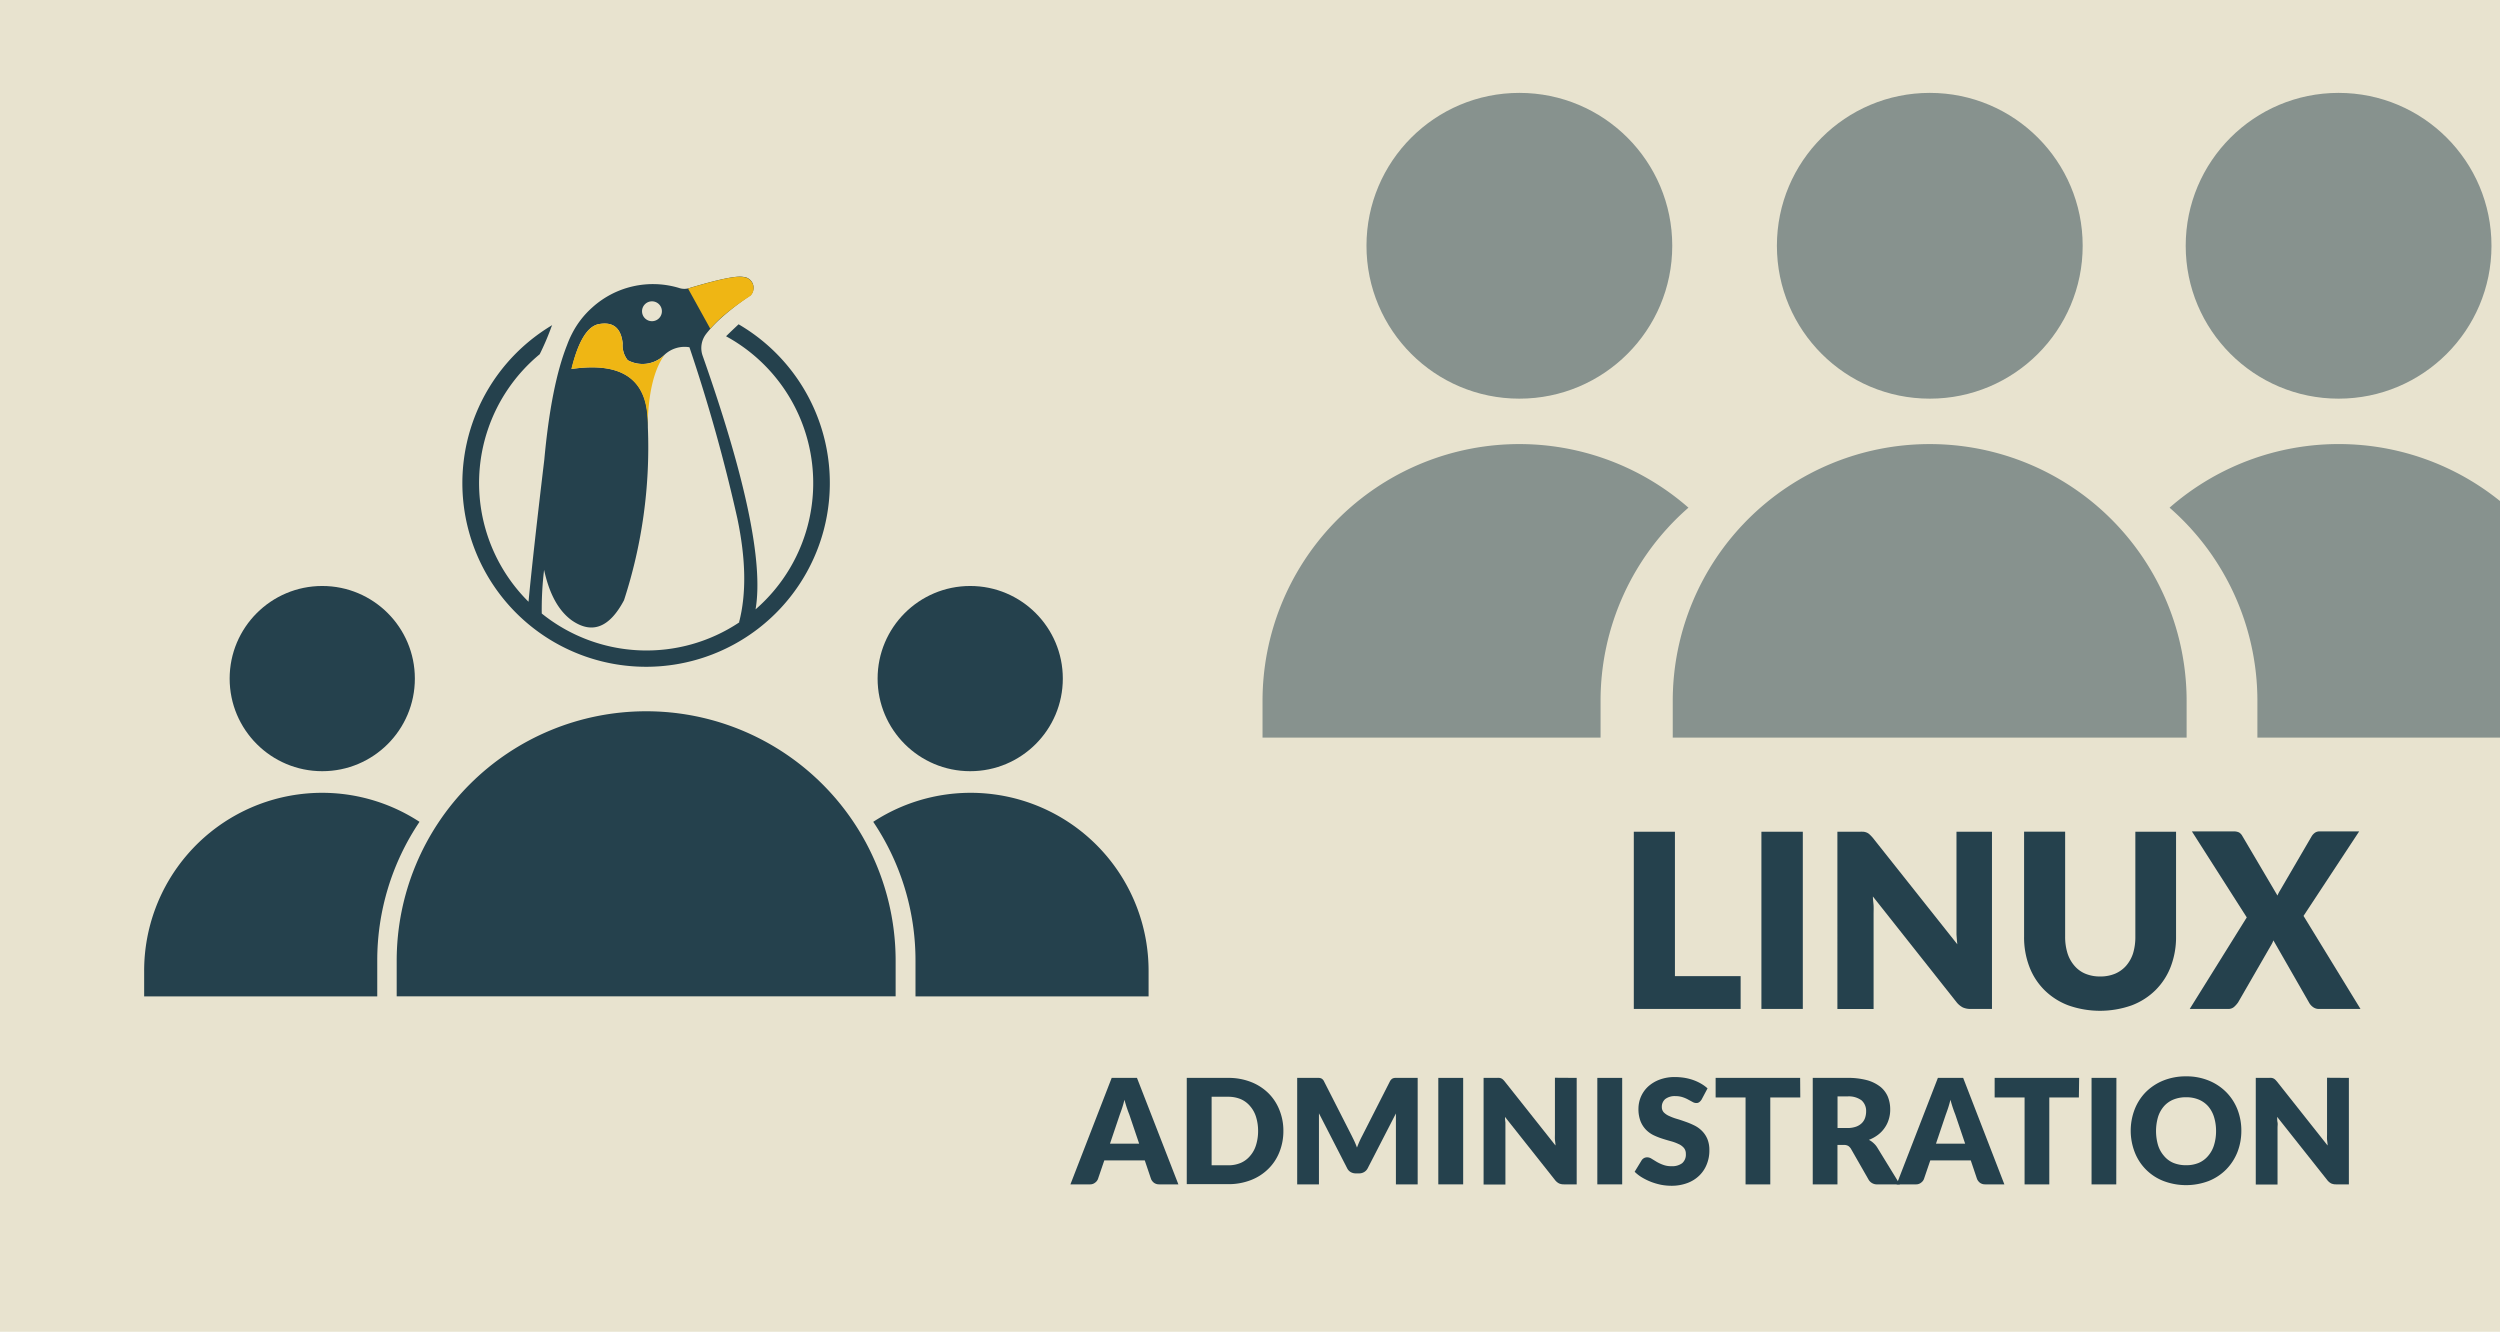
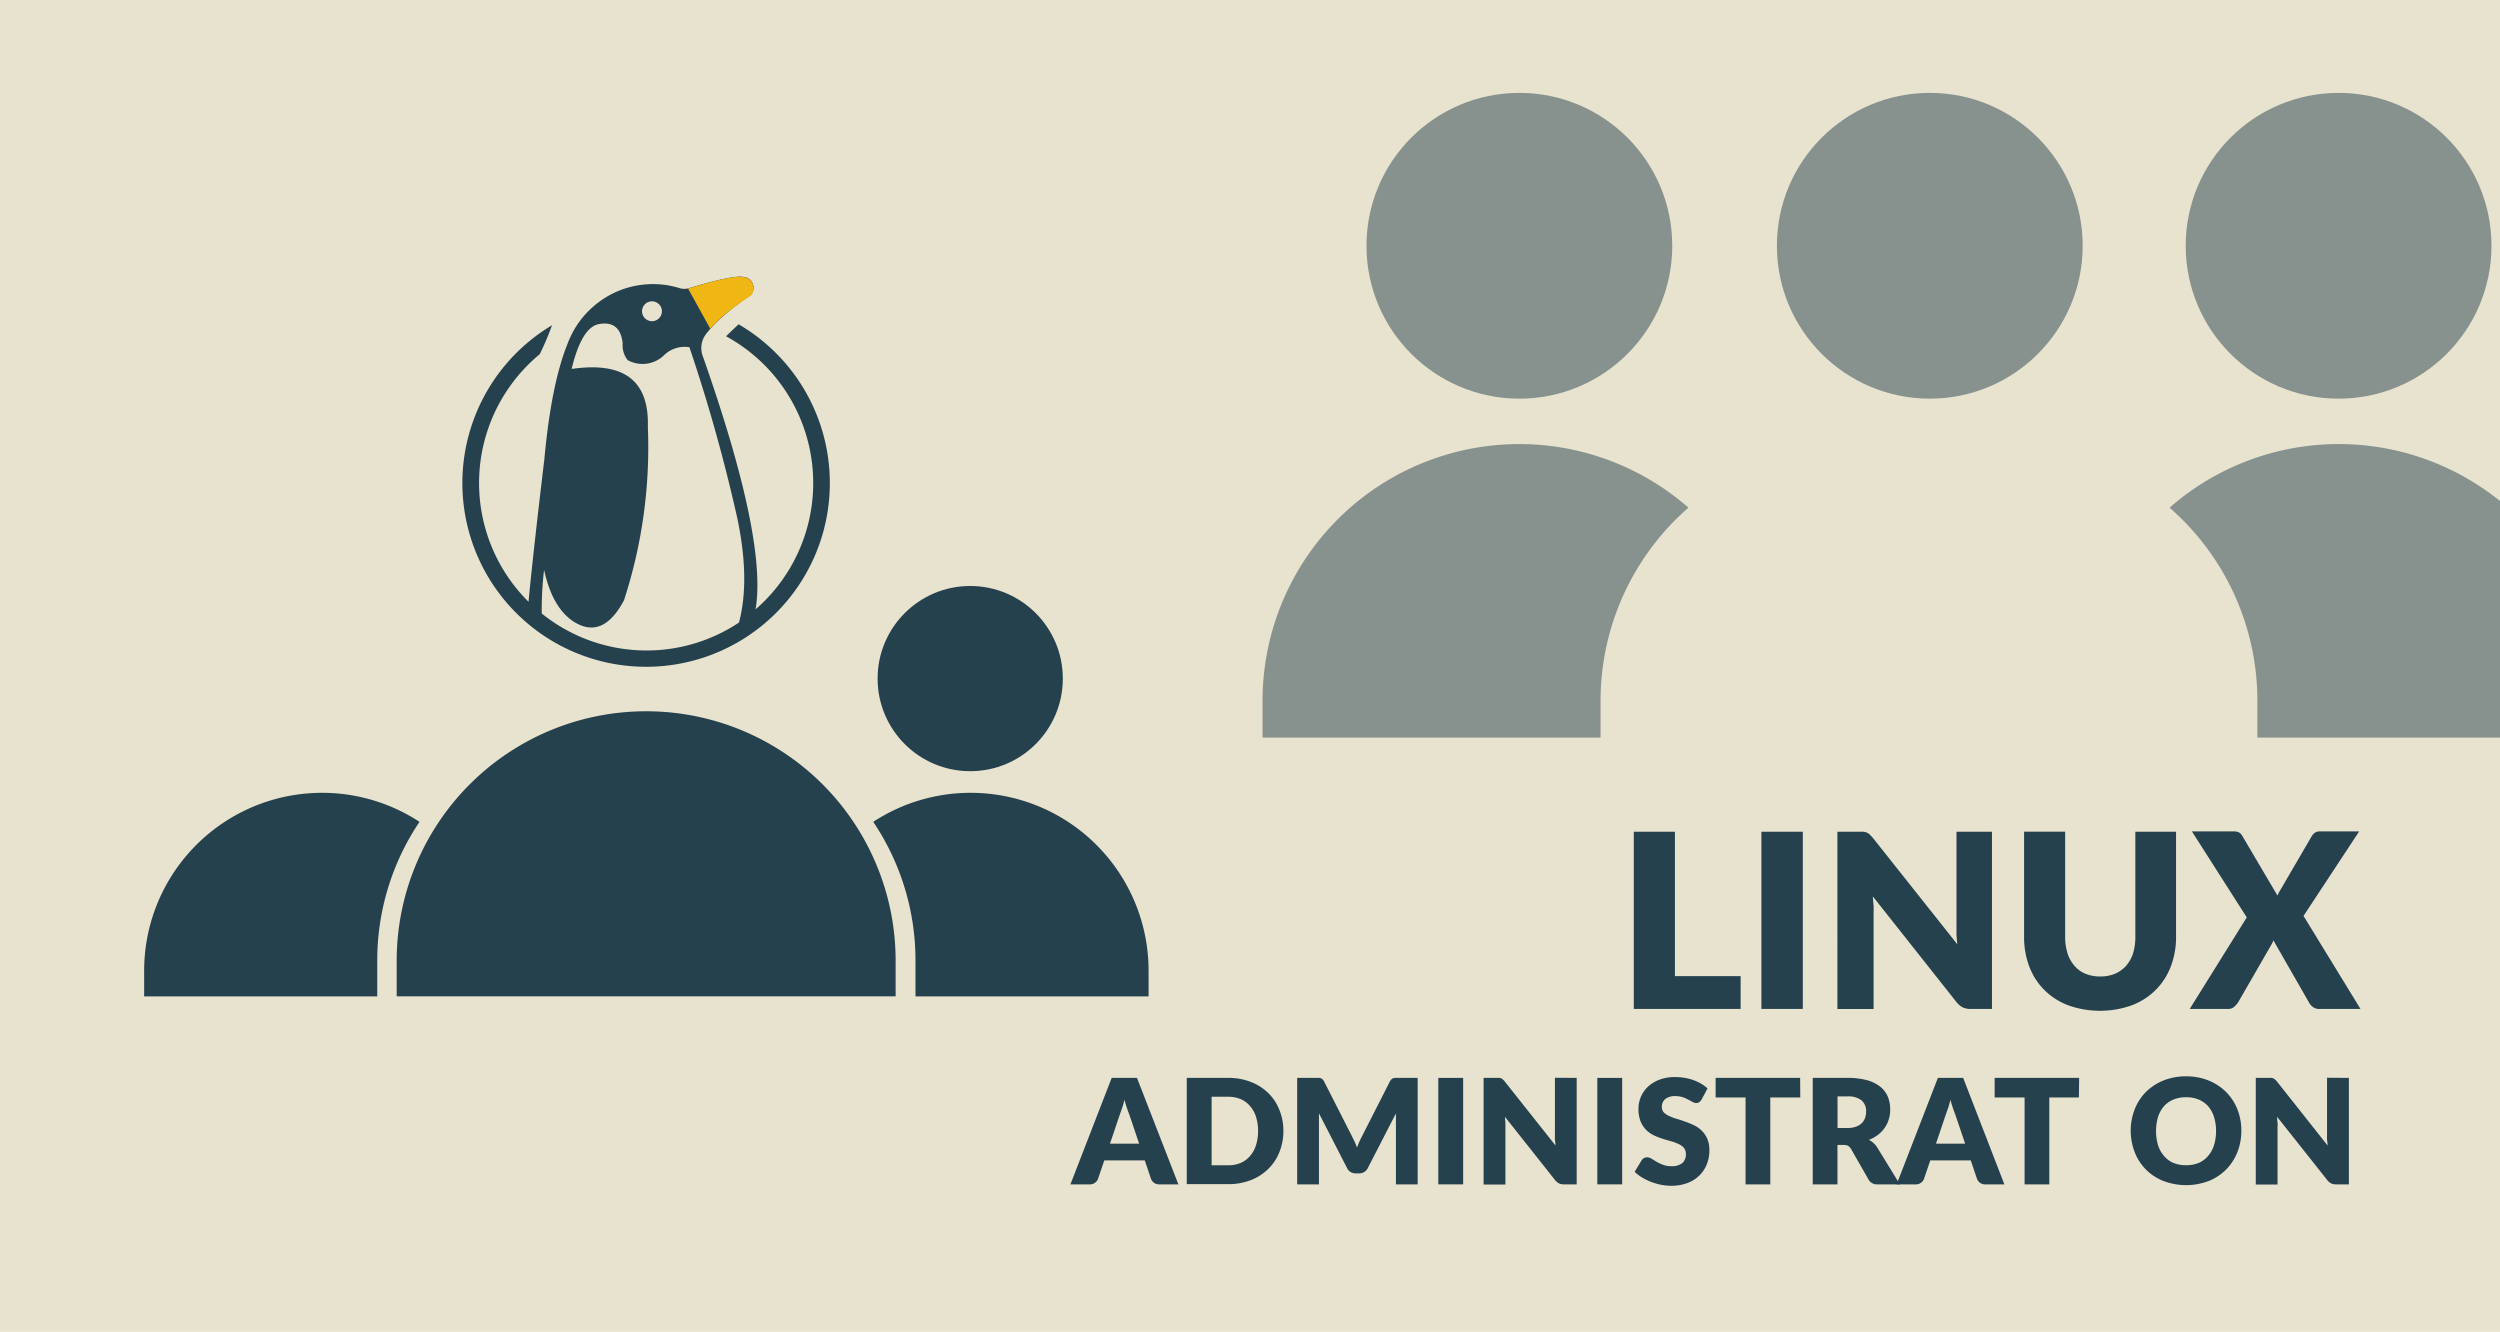
<svg xmlns="http://www.w3.org/2000/svg" viewBox="0 0 355 189.11">
  <defs>
    <style>.cls-1{isolation:isolate;}.cls-2{fill:#e8e3cf;}.cls-3,.cls-5{fill:#25414d;}.cls-4{opacity:0.5;mix-blend-mode:overlay;}.cls-5,.cls-6{fill-rule:evenodd;}.cls-6{fill:#efb614;}</style>
  </defs>
  <title>L</title>
  <g class="cls-1">
    <g id="Layer_1" data-name="Layer 1">
      <rect class="cls-2" x="-5.97" y="-1.53" width="364.98" height="193.59" />
      <path class="cls-3" d="M247.17,138.61v4.66H232V118.11h5.84v20.5Z" />
      <path class="cls-3" d="M256,143.27h-5.88V118.11H256Z" />
      <path class="cls-3" d="M282.86,118.11v25.16h-3a2.68,2.68,0,0,1-1.13-.21,2.81,2.81,0,0,1-.91-.76l-11.87-15c0,.45.08.89.1,1.31s0,.81,0,1.18v13.49h-5.14V118.11H264a5.72,5.72,0,0,1,.64,0,1.71,1.71,0,0,1,.47.13,1.37,1.37,0,0,1,.39.27,5.07,5.07,0,0,1,.44.46l12,15.12q-.08-.74-.12-1.41c0-.46,0-.88,0-1.29V118.11Z" />
      <path class="cls-3" d="M298.23,138.66a5.38,5.38,0,0,0,2.1-.39,4.36,4.36,0,0,0,1.56-1.11,5.07,5.07,0,0,0,1-1.77,7.91,7.91,0,0,0,.33-2.38v-14.9H309V133a11.68,11.68,0,0,1-.75,4.25,9.51,9.51,0,0,1-2.15,3.33,9.65,9.65,0,0,1-3.4,2.18,13.49,13.49,0,0,1-9,0,9.65,9.65,0,0,1-3.4-2.18,9.35,9.35,0,0,1-2.14-3.33,11.68,11.68,0,0,1-.74-4.25v-14.9h5.83V133a7.9,7.9,0,0,0,.34,2.38,5,5,0,0,0,1,1.78,4.11,4.11,0,0,0,1.56,1.12A5.35,5.35,0,0,0,298.23,138.66Z" />
      <path class="cls-3" d="M335.19,143.27h-5.84a1.4,1.4,0,0,1-.92-.28,1.93,1.93,0,0,1-.56-.65l-5.05-8.81a3.37,3.37,0,0,1-.31.66l-4.7,8.15a3.79,3.79,0,0,1-.57.64,1.22,1.22,0,0,1-.84.29h-5.46l8.1-13-7.79-12.21h5.84a1.82,1.82,0,0,1,.84.14,1.31,1.31,0,0,1,.47.49l5,8.48a4.14,4.14,0,0,1,.2-.43c.07-.14.16-.28.25-.43l4.39-7.53a1.71,1.71,0,0,1,.51-.55,1.14,1.14,0,0,1,.66-.17H335l-7.9,12Z" />
      <path class="cls-3" d="M167.33,168.18h-2.72a1.23,1.23,0,0,1-.74-.22,1.32,1.32,0,0,1-.42-.54l-.89-2.64h-5.75l-.9,2.64a1.17,1.17,0,0,1-.41.52,1.11,1.11,0,0,1-.73.24H152l5.86-15.12h3.59Zm-5.57-5.78-1.4-4.14c-.11-.27-.22-.58-.34-.93s-.23-.74-.35-1.16q-.15.63-.33,1.17c-.12.36-.23.67-.33.94l-1.39,4.12Z" />
      <path class="cls-3" d="M182.24,160.61a7.93,7.93,0,0,1-.57,3,6.86,6.86,0,0,1-1.59,2.39,7.17,7.17,0,0,1-2.47,1.58,8.73,8.73,0,0,1-3.21.57h-5.88V153.06h5.88a8.73,8.73,0,0,1,3.21.57,7.3,7.3,0,0,1,2.47,1.57,6.9,6.9,0,0,1,1.59,2.4A7.8,7.8,0,0,1,182.24,160.61Zm-3.59,0a6.66,6.66,0,0,0-.29-2,4.2,4.2,0,0,0-.84-1.53,3.61,3.61,0,0,0-1.33-1,4.61,4.61,0,0,0-1.79-.34h-2.35v9.73h2.35a4.43,4.43,0,0,0,1.79-.34,3.58,3.58,0,0,0,1.33-1,4.16,4.16,0,0,0,.84-1.54A6.68,6.68,0,0,0,178.65,160.61Z" />
      <path class="cls-3" d="M201.31,153.06v15.12h-3.09v-8.7c0-.2,0-.42,0-.65s0-.48,0-.72l-4,7.77a1.3,1.3,0,0,1-.51.55,1.34,1.34,0,0,1-.72.19h-.47a1.4,1.4,0,0,1-.73-.19,1.28,1.28,0,0,1-.5-.55l-4-7.79c0,.25,0,.49,0,.73s0,.46,0,.66v8.7h-3.09V153.06h3.07a1,1,0,0,1,.31.06.63.63,0,0,1,.24.16.93.93,0,0,1,.21.31l3.9,7.66c.13.27.27.54.4.82s.25.58.36.88c.12-.31.24-.61.37-.9s.27-.56.41-.83l3.88-7.63a1.12,1.12,0,0,1,.22-.31.63.63,0,0,1,.24-.16,1,1,0,0,1,.31-.06h3.07Z" />
      <path class="cls-3" d="M207.77,168.18h-3.53V153.06h3.53Z" />
      <path class="cls-3" d="M223.89,153.06v15.12h-1.82a1.68,1.68,0,0,1-.68-.13,1.71,1.71,0,0,1-.55-.45l-7.13-9q0,.4.06.78c0,.25,0,.49,0,.71v8.11h-3.1V153.06h1.85a2.3,2.3,0,0,1,.39,0,.9.9,0,0,1,.28.08.69.69,0,0,1,.23.16,1.81,1.81,0,0,1,.26.28l7.2,9.08c0-.29-.06-.58-.08-.85s0-.53,0-.77v-8Z" />
      <path class="cls-3" d="M230.35,168.18h-3.53V153.06h3.53Z" />
      <path class="cls-3" d="M241.63,156.13a1.35,1.35,0,0,1-.33.37.68.68,0,0,1-.44.13,1.06,1.06,0,0,1-.51-.15l-.63-.34a4.47,4.47,0,0,0-.79-.34,3.22,3.22,0,0,0-1-.15,2.22,2.22,0,0,0-1.47.42,1.44,1.44,0,0,0-.48,1.14,1.09,1.09,0,0,0,.29.76,2.46,2.46,0,0,0,.77.51,7.29,7.29,0,0,0,1.07.4c.41.12.82.26,1.24.41a10.45,10.45,0,0,1,1.24.52,4,4,0,0,1,1.08.77,3.58,3.58,0,0,1,.77,1.14,4.06,4.06,0,0,1,.29,1.61,5.1,5.1,0,0,1-.37,2,4.5,4.5,0,0,1-1.05,1.59,4.83,4.83,0,0,1-1.7,1.07,6.38,6.38,0,0,1-2.3.39,8,8,0,0,1-1.44-.14,9.18,9.18,0,0,1-1.41-.41,8.57,8.57,0,0,1-1.29-.63,5.42,5.42,0,0,1-1.05-.81l1-1.64a1,1,0,0,1,.33-.3.93.93,0,0,1,.44-.11,1.17,1.17,0,0,1,.62.19l.72.44a5.63,5.63,0,0,0,.92.43,3.25,3.25,0,0,0,1.22.2,2.36,2.36,0,0,0,1.49-.42,1.6,1.6,0,0,0,.53-1.33,1.26,1.26,0,0,0-.29-.86,2.11,2.11,0,0,0-.77-.55,6.32,6.32,0,0,0-1.07-.39c-.4-.11-.81-.23-1.24-.37a9.27,9.27,0,0,1-1.23-.49,3.92,3.92,0,0,1-1.07-.78,3.69,3.69,0,0,1-.77-1.21,4.84,4.84,0,0,1-.29-1.78,4.4,4.4,0,0,1,.34-1.66,4.33,4.33,0,0,1,1-1.44,5,5,0,0,1,1.63-1,6.06,6.06,0,0,1,2.21-.38,8.71,8.71,0,0,1,1.36.11,7.39,7.39,0,0,1,1.25.32,6.51,6.51,0,0,1,1.1.51,5.3,5.3,0,0,1,.92.67Z" />
      <path class="cls-3" d="M255.64,155.84h-4.26v12.34h-3.51V155.84h-4.25v-2.78h12Z" />
      <path class="cls-3" d="M269.78,168.18h-3.17a1.36,1.36,0,0,1-1.27-.67l-2.51-4.39a1.31,1.31,0,0,0-.4-.41,1.27,1.27,0,0,0-.62-.13h-.89v5.6h-3.51V153.06h4.92a10.34,10.34,0,0,1,2.8.33,5.4,5.4,0,0,1,1.89.94,3.64,3.64,0,0,1,1.06,1.42,4.79,4.79,0,0,1,.33,1.79,4.54,4.54,0,0,1-.2,1.39,4.1,4.1,0,0,1-.58,1.21,4.23,4.23,0,0,1-.95,1,5.08,5.08,0,0,1-1.3.72,2.71,2.71,0,0,1,.64.44,2.8,2.8,0,0,1,.54.63Zm-7.45-8a3.63,3.63,0,0,0,1.22-.19,2.23,2.23,0,0,0,.82-.5,1.91,1.91,0,0,0,.47-.75,2.83,2.83,0,0,0,.15-.93,2,2,0,0,0-.65-1.56,3.05,3.05,0,0,0-2-.56h-1.41v4.49Z" />
      <path class="cls-3" d="M284.62,168.18H281.9a1.23,1.23,0,0,1-.74-.22,1.41,1.41,0,0,1-.42-.54l-.89-2.64H274.1l-.9,2.64a1.17,1.17,0,0,1-.41.52,1.11,1.11,0,0,1-.73.24h-2.74l5.86-15.12h3.59Zm-5.57-5.78-1.4-4.14c-.11-.27-.22-.58-.34-.93s-.23-.74-.35-1.16q-.15.63-.33,1.17c-.12.36-.23.67-.33.94l-1.39,4.12Z" />
      <path class="cls-3" d="M295.2,155.84H291v12.34h-3.51V155.84h-4.25v-2.78h12Z" />
-       <path class="cls-3" d="M300.51,168.18H297V153.06h3.53Z" />
      <path class="cls-3" d="M318.27,160.61a8.27,8.27,0,0,1-.56,3,7.42,7.42,0,0,1-1.6,2.46,7.29,7.29,0,0,1-2.47,1.63,9.05,9.05,0,0,1-6.43,0,7.13,7.13,0,0,1-4.08-4.09,8.45,8.45,0,0,1,0-6.1,7.25,7.25,0,0,1,1.59-2.45,7.53,7.53,0,0,1,2.49-1.63,8.55,8.55,0,0,1,3.22-.59,8.34,8.34,0,0,1,3.21.6,7.44,7.44,0,0,1,2.47,1.63,7.28,7.28,0,0,1,1.6,2.45A8.22,8.22,0,0,1,318.27,160.61Zm-3.59,0a6.66,6.66,0,0,0-.29-2,4.29,4.29,0,0,0-.83-1.52,3.68,3.68,0,0,0-1.34-.95,4.57,4.57,0,0,0-1.79-.33,4.67,4.67,0,0,0-1.81.33,3.6,3.6,0,0,0-1.34.95,4.3,4.3,0,0,0-.84,1.52,7.22,7.22,0,0,0,0,4,4.22,4.22,0,0,0,.84,1.52,3.49,3.49,0,0,0,1.34,1,4.67,4.67,0,0,0,1.81.33,4.57,4.57,0,0,0,1.79-.33,3.57,3.57,0,0,0,1.34-1,4.2,4.2,0,0,0,.83-1.52A6.68,6.68,0,0,0,314.68,160.61Z" />
      <path class="cls-3" d="M333.54,153.06v15.12h-1.83a1.68,1.68,0,0,1-.68-.13,1.79,1.79,0,0,1-.54-.45l-7.13-9c0,.27,0,.53.05.78s0,.49,0,.71v8.11h-3.09V153.06h1.84a2.24,2.24,0,0,1,.39,0,.94.94,0,0,1,.52.24c.07.07.16.16.26.28l7.19,9.08c0-.29-.06-.58-.08-.85s0-.53,0-.77v-8Z" />
      <g class="cls-4">
        <circle class="cls-3" cx="215.75" cy="34.9" r="21.71" />
        <path class="cls-3" d="M239.76,72.09a36.46,36.46,0,0,0-60.48,27.44v5.21h48V99.53A36.36,36.36,0,0,1,239.76,72.09Z" />
        <circle class="cls-3" cx="332.08" cy="34.9" r="21.71" />
        <path class="cls-3" d="M308.08,72.09a36.45,36.45,0,0,1,60.47,27.44v5.21h-48V99.53A36.39,36.39,0,0,0,308.08,72.09Z" />
-         <path class="cls-3" d="M274,63.06a36.47,36.47,0,0,0-36.47,36.47h0v5.21H310.5V99.53A36.47,36.47,0,0,0,274,63.06Z" />
        <circle class="cls-3" cx="274.03" cy="34.9" r="21.71" />
      </g>
      <path class="cls-3" d="M91.75,101a35.42,35.42,0,0,0-35.42,35.42h0v5.06h70.85v-5.06A35.42,35.42,0,0,0,91.75,101Z" />
-       <circle class="cls-3" cx="45.76" cy="96.36" r="13.15" />
      <path class="cls-3" d="M59.57,116.7a25.27,25.27,0,0,0-39.1,21.18v3.61h33.1v-5.06A35.26,35.26,0,0,1,59.57,116.7Z" />
      <circle class="cls-3" cx="137.77" cy="96.36" r="13.15" />
      <path class="cls-3" d="M124,116.7a25.27,25.27,0,0,1,39.1,21.18v3.61H130v-5.06A35.26,35.26,0,0,0,124,116.7Z" />
      <path class="cls-5" d="M84.06,43.7a12.57,12.57,0,0,0-2.82,3.66A13.92,13.92,0,0,0,80.52,49q-2.26,5.7-3.23,16.28-1.64,13.74-2.24,20.17a23.74,23.74,0,0,1,1.59-35.15,37.43,37.43,0,0,0,1.53-3.53q.1-.3.24-.6a26.09,26.09,0,1,0,26.47-.12c-.63.59-1.23,1.16-1.78,1.7a23.74,23.74,0,0,1,4.19,38.78q1.69-9.9-7.51-36a3.28,3.28,0,0,1,.45-3.06c.19-.25.4-.5.62-.76a20.27,20.27,0,0,1,1.8-1.78,36.62,36.62,0,0,1,3.92-3,1.54,1.54,0,0,0-1-2.61q-1.43-.3-7.84,1.63a2.33,2.33,0,0,1-1.34-.07A12.84,12.84,0,0,0,84.06,43.7Zm8.51-.91a1.41,1.41,0,1,1-1.4,1.4,1.41,1.41,0,0,1,1.4-1.4ZM105,88.36a23.71,23.71,0,0,1-28.07-1.24,47,47,0,0,1,.33-6.2c.73,3.36,2,5.76,3.93,7.17q4.32,3,7.42-2.86A70.12,70.12,0,0,0,92,60.74c0-.25,0-.51,0-.76q-.06-9.16-10.83-7.59Q82.64,46.3,85.19,46q2.88-.45,3.23,2.75a3.4,3.4,0,0,0,.71,2.39,4.39,4.39,0,0,0,5.23-.76,4.17,4.17,0,0,1,3.54-1.07,238.2,238.2,0,0,1,6.8,24.29q1.83,8.7.25,14.75Z" />
-       <path class="cls-6" d="M89.13,51.15a4.39,4.39,0,0,0,5.23-.76q-2.3,3.2-2.4,10.35h0c0-.25,0-.5,0-.75q-.06-9.16-10.83-7.59Q82.64,46.3,85.19,46q2.88-.45,3.23,2.75a3.4,3.4,0,0,0,.71,2.39Z" />
      <path class="cls-6" d="M106.9,40.34a1.55,1.55,0,0,0-1.36-1c-1-.21-3.56.34-7.84,1.63l3.16,5.71a19,19,0,0,1,1.8-1.79A38,38,0,0,1,106.58,42,1.55,1.55,0,0,0,106.9,40.34Z" />
    </g>
  </g>
</svg>